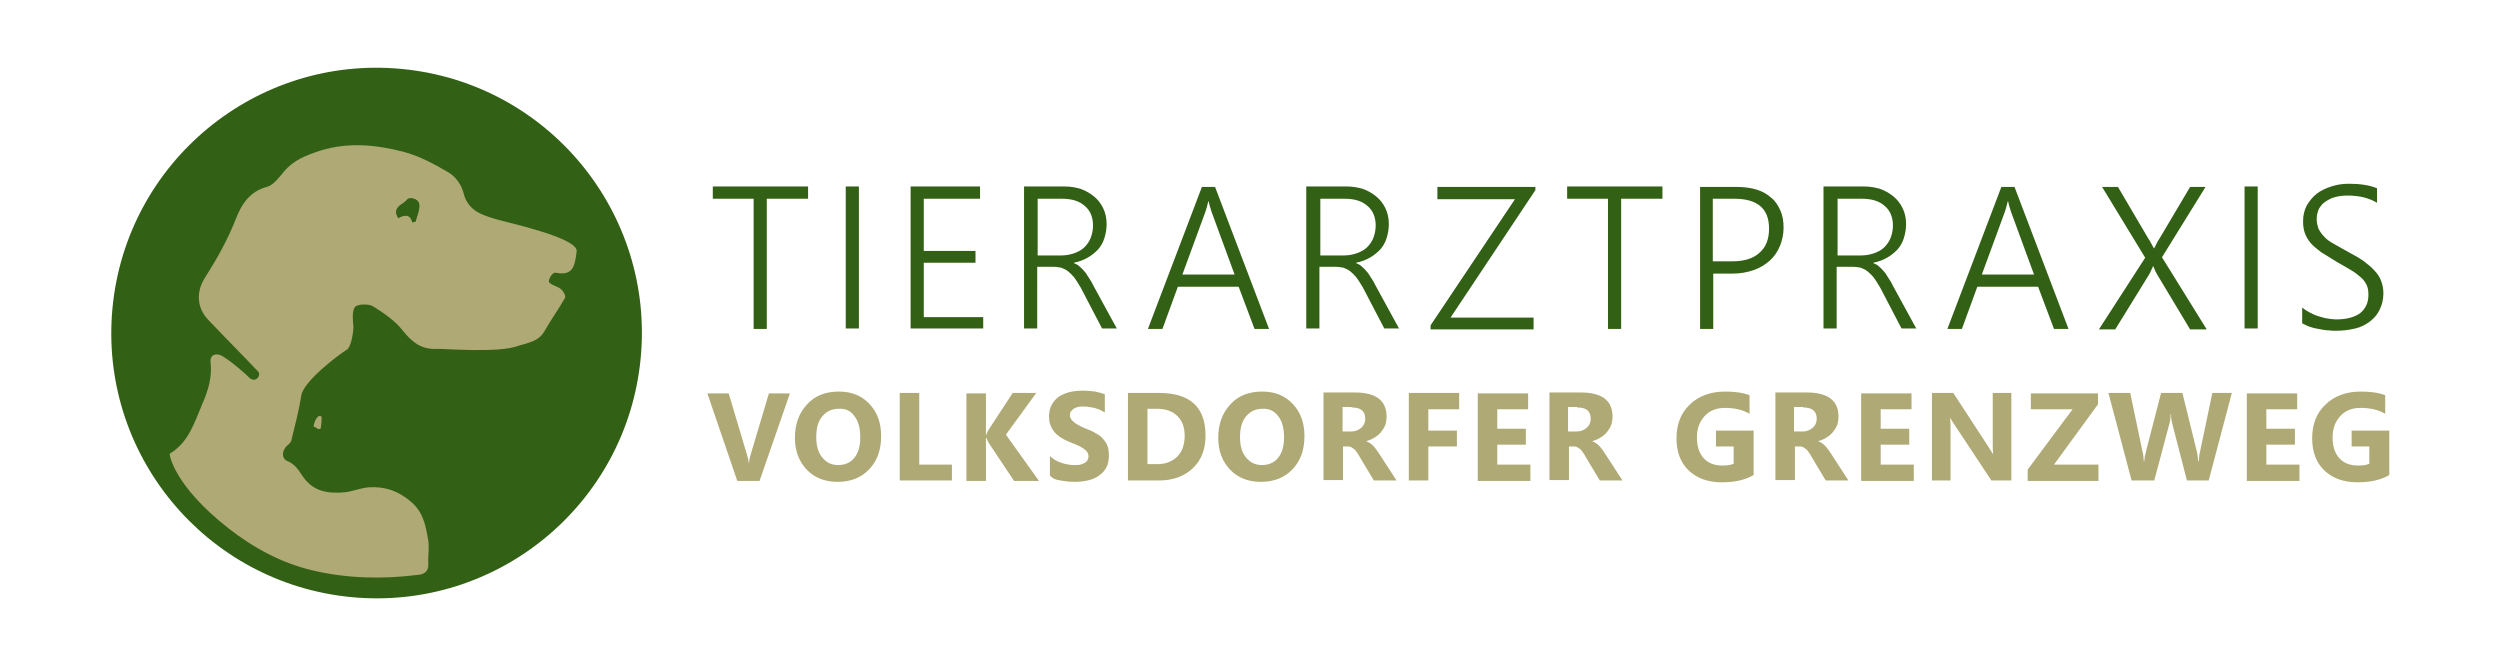
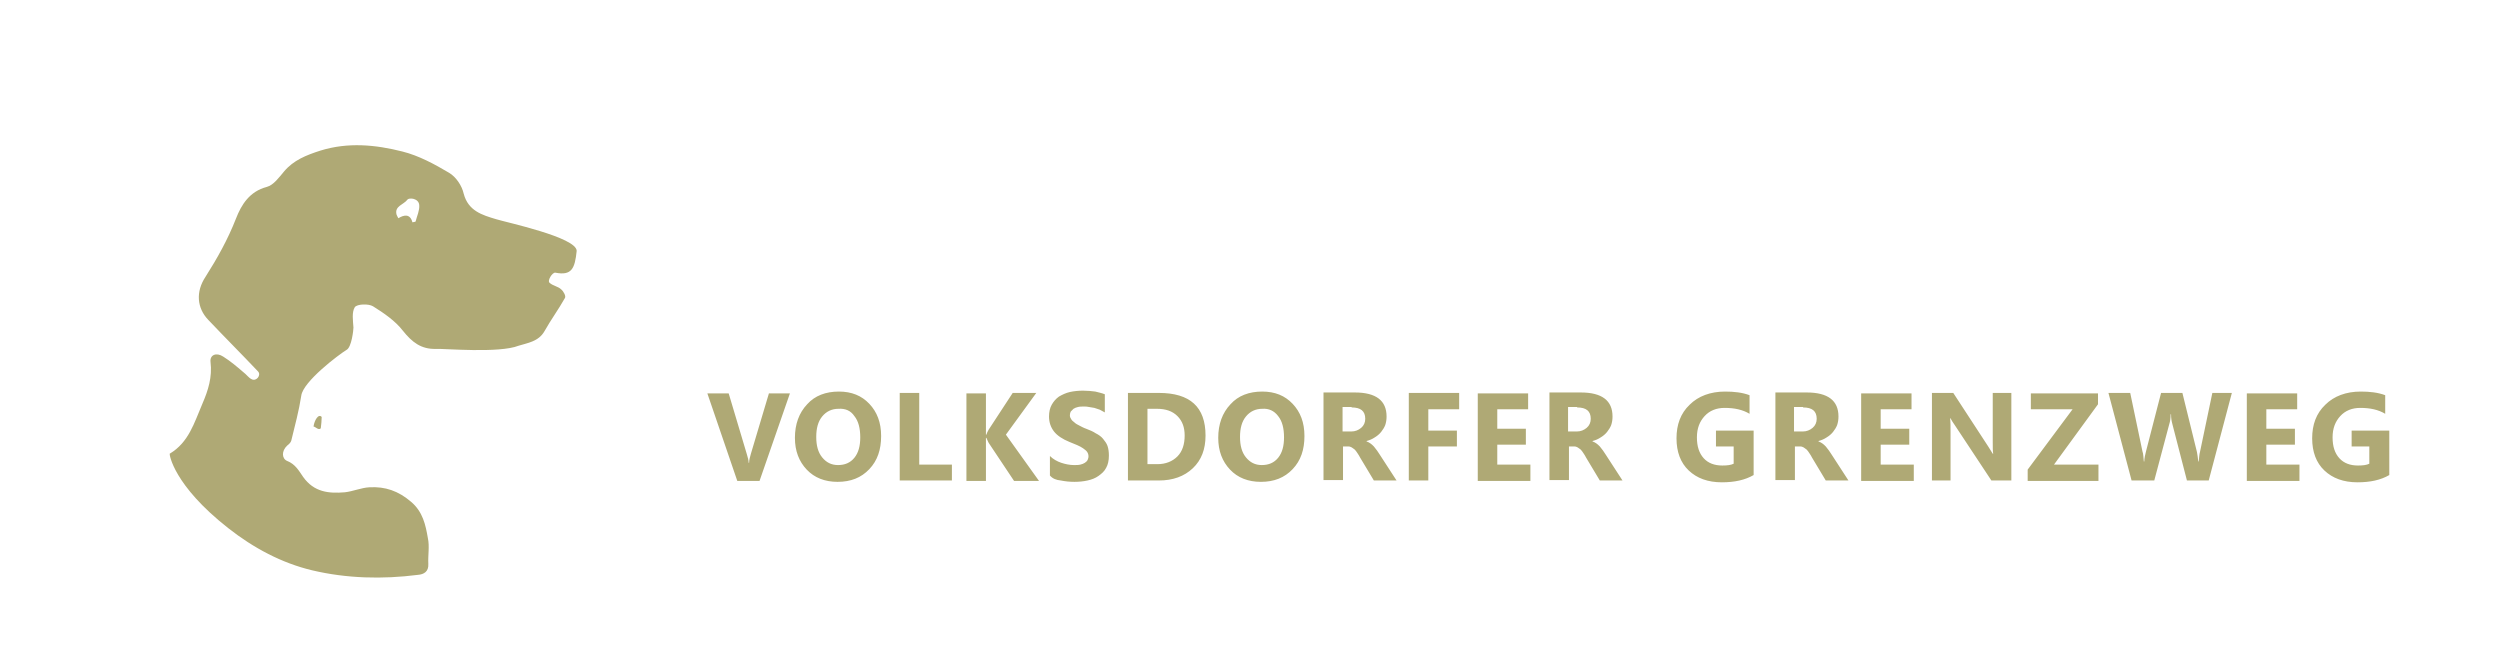
<svg xmlns="http://www.w3.org/2000/svg" version="1.1" id="Ebene_1" x="0px" y="0px" viewBox="0 0 551 146.9" style="enable-background:new 0 0 551 146.9;" xml:space="preserve">
  <style type="text/css">
	.st0{fill:#326015;}
	.st1{fill:#AFA975;}
</style>
  <g>
-     <path class="st0" d="M77.4,131.6c32.1,3.1,60.7-20.4,63.8-52.6c3.1-32.1-20.4-60.7-52.6-63.8S27.9,35.7,24.8,67.8   C21.7,100,45.3,128.5,77.4,131.6L77.4,131.6z" />
    <path class="st1" d="M96.1,76.9c-3.3,0.1-5.3-1.5-7.3-4c-1.7-2.2-4.2-3.9-6.6-5.4c-1-0.6-3.5-0.5-4,0.2c-0.7,1.1-0.4,3-0.3,4.5   c0,0.5-0.4,4.3-1.5,4.9c-1.8,1.1-9.6,7-10,10.1c-0.5,3.3-1.4,6.6-2.2,9.9c-0.1,0.4-0.5,0.8-0.9,1.1c-1.3,1.2-1.2,2.9,0,3.4   c1.8,0.7,2.6,2.2,3.5,3.5c2.4,3.4,5.7,3.7,9.2,3.4c1.8-0.2,3.6-1,5.4-1.1c3.5-0.2,6.4,0.8,9.2,3.2c2.6,2.2,3.2,5.1,3.7,8   c0.4,1.8,0,3.8,0.1,5.7c0.1,1.7-1,2.3-2.3,2.4c-7.8,1-15.7,0.8-23.3-1c-6.7-1.6-12.9-4.9-18.5-9.3c-12.1-9.5-13-16.3-12.9-16.4   c4.2-2.5,5.4-6.8,7.2-11c1.3-3,2.2-5.9,1.8-9.2c-0.2-1.6,1.3-2.2,2.8-1.2c1.6,1,3,2.2,4.4,3.4c0.7,0.5,1.2,1.3,1.9,1.6   c1,0.5,2.1-0.9,1.4-1.7c-3.6-3.8-7.4-7.6-11-11.4c-2.5-2.6-2.8-6.2-0.6-9.5c2.6-4.1,4.9-8.2,6.7-12.8c1.2-3.1,3-6,6.8-7   c1.5-0.4,2.7-2.1,3.8-3.4c2.1-2.5,4.9-3.6,8-4.6c6.1-1.9,12.2-1.3,18.1,0.2c3.6,0.9,7.1,2.8,10.3,4.7c1.5,0.9,2.8,2.8,3.2,4.6   c1,3.8,4.1,4.7,7.1,5.6c2.2,0.7,17.8,4,17.8,7c-0.4,3.9-1.1,5.5-4.7,4.8c-0.7-0.1-1.8,1.8-1.3,2.2c0.7,0.7,1.9,0.8,2.6,1.5   c0.5,0.4,1.1,1.5,0.8,1.9c-1.4,2.5-3.1,4.8-4.5,7.3c-1.3,2.3-3.8,2.6-5.7,3.2C110,77.9,97.8,76.8,96.1,76.9L96.1,76.9z M90.9,49   c0.4-0.1,0.7-0.1,0.7-0.2c0.3-1.2,0.9-2.4,0.8-3.6c-0.1-1.5-2.2-1.7-2.6-1.2c-0.8,1.1-2.9,1.4-2.4,3.3c0.1,0.3,0.4,0.8,0.4,0.8   C89.1,47.3,90.4,47.1,90.9,49L90.9,49z" />
    <path class="st1" d="M70.7,94.4c-0.5,0.5-1.1-0.3-1.6-0.4c0.2-1.4,1.1-2.9,1.8-2.1C70.9,92.7,70.8,93.5,70.7,94.4L70.7,94.4z" />
-     <path class="st0" d="M90.9,49c-0.5-1.9-1.7-1.7-3.1-1c0,0-0.3-0.5-0.4-0.8c-0.4-1.9,1.6-2.2,2.4-3.3c0.4-0.5,2.5-0.2,2.6,1.2   c0.1,1.2-0.5,2.4-0.8,3.6C91.6,48.9,91.2,48.9,90.9,49L90.9,49z" />
    <path class="st1" d="M169.5,86.6l-4,13.4c-0.2,0.7-0.4,1.4-0.4,2H165c0-0.6-0.2-1.2-0.4-1.9l-4-13.4h-4.7l6.6,19.3h4.9l6.7-19.3   H169.5L169.5,86.6z M191.6,103.4c1.8-1.9,2.6-4.3,2.6-7.3c0-3-0.9-5.3-2.6-7.1c-1.7-1.8-3.9-2.7-6.7-2.7c-2.9,0-5.3,0.9-7,2.8   c-1.8,1.9-2.7,4.4-2.7,7.4c0,2.9,0.9,5.2,2.6,7c1.7,1.8,4,2.7,6.8,2.7C187.5,106.2,189.8,105.3,191.6,103.4L191.6,103.4z    M188.3,91.7c0.9,1.1,1.3,2.7,1.3,4.7c0,1.9-0.4,3.4-1.3,4.5c-0.9,1.1-2.1,1.6-3.6,1.6c-1.5,0-2.6-0.6-3.5-1.7   c-0.9-1.1-1.3-2.6-1.3-4.5c0-1.9,0.4-3.4,1.3-4.5c0.9-1.1,2.1-1.7,3.6-1.7C186.3,90,187.5,90.5,188.3,91.7L188.3,91.7z    M209.7,102.4h-7.1V86.6h-4.3v19.3h11.5V102.4L209.7,102.4z M221.7,95.8l6.7-9.2h-5.2l-5.3,8.1c-0.3,0.5-0.4,0.8-0.5,1.1h-0.1v-9.1   H213v19.3h4.3v-9.5h0.1c0.2,0.5,0.4,0.9,0.5,1.1l5.6,8.4h5.5L221.7,95.8L221.7,95.8z M233.8,105.9c1,0.2,2,0.3,3,0.3   c1,0,2-0.1,2.9-0.3c0.9-0.2,1.7-0.5,2.4-1c0.7-0.5,1.3-1,1.7-1.8c0.4-0.7,0.6-1.6,0.6-2.7c0-0.8-0.1-1.5-0.3-2.1   c-0.2-0.6-0.6-1.1-1-1.6c-0.4-0.5-1-0.9-1.6-1.2c-0.6-0.4-1.3-0.7-2.1-1c-0.6-0.2-1.1-0.5-1.5-0.7c-0.4-0.2-0.8-0.4-1.1-0.7   c-0.3-0.2-0.6-0.5-0.7-0.7c-0.2-0.3-0.3-0.5-0.3-0.9c0-0.3,0.1-0.6,0.2-0.8c0.2-0.2,0.4-0.4,0.6-0.6c0.3-0.2,0.6-0.3,1-0.4   c0.4-0.1,0.9-0.1,1.3-0.1c0.4,0,0.7,0,1.1,0.1c0.4,0.1,0.8,0.1,1.2,0.2c0.4,0.1,0.8,0.3,1.2,0.4c0.4,0.2,0.7,0.4,1.1,0.6v-4   c-0.7-0.3-1.4-0.4-2.1-0.6c-0.8-0.1-1.7-0.2-2.7-0.2c-1,0-2,0.1-2.9,0.3c-0.9,0.2-1.7,0.6-2.4,1c-0.7,0.5-1.2,1.1-1.6,1.8   c-0.4,0.7-0.6,1.6-0.6,2.6c0,1.3,0.4,2.4,1.1,3.3c0.7,0.9,1.9,1.7,3.4,2.3c0.6,0.2,1.1,0.5,1.7,0.7c0.5,0.2,1,0.5,1.3,0.7   c0.4,0.3,0.7,0.5,0.9,0.8c0.2,0.3,0.3,0.6,0.3,1c0,0.3-0.1,0.5-0.2,0.8c-0.1,0.2-0.3,0.4-0.6,0.6c-0.3,0.2-0.6,0.3-1,0.4   c-0.4,0.1-0.9,0.1-1.4,0.1c-0.9,0-1.9-0.2-2.8-0.5c-0.9-0.3-1.8-0.8-2.5-1.5v4.3C232,105.5,232.8,105.8,233.8,105.9L233.8,105.9z    M255.4,105.9c3.1,0,5.6-0.9,7.5-2.7c1.9-1.8,2.8-4.2,2.8-7.2c0-6.3-3.4-9.4-10.3-9.4h-6.8v19.3H255.4L255.4,105.9z M255,90.1   c1.9,0,3.4,0.5,4.5,1.6c1.1,1.1,1.6,2.5,1.6,4.3c0,1.9-0.5,3.5-1.6,4.6c-1.1,1.1-2.6,1.7-4.4,1.7h-2.2V90.1H255L255,90.1z    M284.9,103.4c1.8-1.9,2.6-4.3,2.6-7.3c0-3-0.9-5.3-2.6-7.1c-1.7-1.8-3.9-2.7-6.7-2.7c-2.9,0-5.3,0.9-7,2.8   c-1.8,1.9-2.7,4.4-2.7,7.4c0,2.9,0.9,5.2,2.6,7c1.7,1.8,4,2.7,6.8,2.7C280.8,106.2,283.1,105.3,284.9,103.4L284.9,103.4z    M281.7,91.7c0.9,1.1,1.3,2.7,1.3,4.7c0,1.9-0.4,3.4-1.3,4.5c-0.9,1.1-2.1,1.6-3.6,1.6c-1.5,0-2.6-0.6-3.5-1.7   c-0.9-1.1-1.3-2.6-1.3-4.5c0-1.9,0.4-3.4,1.3-4.5c0.9-1.1,2.1-1.7,3.6-1.7C279.6,90,280.8,90.5,281.7,91.7L281.7,91.7z    M304.1,100.2c-0.2-0.3-0.4-0.6-0.6-0.9c-0.2-0.3-0.5-0.6-0.7-0.9c-0.3-0.3-0.5-0.5-0.8-0.7c-0.3-0.2-0.5-0.3-0.8-0.4v-0.1   c0.7-0.2,1.2-0.4,1.8-0.8c0.5-0.3,1-0.7,1.4-1.2c0.4-0.5,0.7-1,0.9-1.5c0.2-0.6,0.3-1.2,0.3-1.9c0-3.5-2.3-5.3-7-5.3h-6.9v19.3h4.3   v-7.4h1.2c0.3,0,0.5,0.1,0.7,0.2c0.2,0.1,0.4,0.3,0.7,0.5c0.2,0.2,0.4,0.5,0.6,0.8c0.2,0.3,0.4,0.6,0.6,1l3,5h5L304.1,100.2   L304.1,100.2z M297.9,89.8c2,0,3,0.8,3,2.5c0,0.8-0.3,1.5-0.9,2c-0.6,0.5-1.3,0.8-2.2,0.8h-1.9v-5.4H297.9L297.9,89.8z M321.7,86.6   h-11.2v19.3h4.3v-7.5h6.3v-3.5h-6.3v-4.7h6.8V86.6L321.7,86.6z M337.2,102.4h-7.2v-4.4h6.3v-3.5h-6.3v-4.3h6.8v-3.5h-11.1v19.3   h11.6V102.4L337.2,102.4z M353.9,100.2c-0.2-0.3-0.4-0.6-0.6-0.9c-0.2-0.3-0.5-0.6-0.7-0.9c-0.3-0.3-0.5-0.5-0.8-0.7   c-0.3-0.2-0.5-0.3-0.8-0.4v-0.1c0.7-0.2,1.2-0.4,1.8-0.8c0.5-0.3,1-0.7,1.4-1.2c0.4-0.5,0.7-1,0.9-1.5c0.2-0.6,0.3-1.2,0.3-1.9   c0-3.5-2.3-5.3-7-5.3h-6.9v19.3h4.3v-7.4h1.2c0.3,0,0.5,0.1,0.7,0.2c0.2,0.1,0.4,0.3,0.7,0.5c0.2,0.2,0.4,0.5,0.6,0.8   c0.2,0.3,0.4,0.6,0.6,1l3,5h5L353.9,100.2L353.9,100.2z M347.6,89.8c2,0,3,0.8,3,2.5c0,0.8-0.3,1.5-0.9,2c-0.6,0.5-1.3,0.8-2.2,0.8   h-1.9v-5.4H347.6L347.6,89.8z M386.4,94.9h-8.2v3.5h3.9v3.8c-0.6,0.3-1.4,0.4-2.5,0.4c-1.7,0-3.1-0.5-4.1-1.6   c-1-1.1-1.5-2.6-1.5-4.6c0-2,0.6-3.5,1.7-4.7c1.1-1.2,2.6-1.8,4.4-1.8c2.2,0,4,0.4,5.5,1.3v-4.1c-1.6-0.6-3.4-0.8-5.4-0.8   c-3.2,0-5.9,1-7.8,2.9c-2,1.9-2.9,4.4-2.9,7.4c0,3,0.9,5.4,2.7,7.1c1.8,1.7,4.2,2.6,7.3,2.6c2.8,0,5.1-0.5,7-1.6V94.9L386.4,94.9z    M403.7,100.2c-0.2-0.3-0.4-0.6-0.6-0.9c-0.2-0.3-0.5-0.6-0.7-0.9c-0.3-0.3-0.5-0.5-0.8-0.7c-0.3-0.2-0.5-0.3-0.8-0.4v-0.1   c0.7-0.2,1.2-0.4,1.8-0.8c0.5-0.3,1-0.7,1.4-1.2c0.4-0.5,0.7-1,0.9-1.5c0.2-0.6,0.3-1.2,0.3-1.9c0-3.5-2.3-5.3-7-5.3h-6.9v19.3h4.3   v-7.4h1.2c0.3,0,0.5,0.1,0.7,0.2c0.2,0.1,0.4,0.3,0.7,0.5c0.2,0.2,0.4,0.5,0.6,0.8c0.2,0.3,0.4,0.6,0.6,1l3,5h5L403.7,100.2   L403.7,100.2z M397.4,89.8c2,0,3,0.8,3,2.5c0,0.8-0.3,1.5-0.9,2c-0.6,0.5-1.3,0.8-2.2,0.8h-1.9v-5.4H397.4L397.4,89.8z    M421.7,102.4h-7.2v-4.4h6.3v-3.5h-6.3v-4.3h6.8v-3.5h-11.1v19.3h11.6V102.4L421.7,102.4z M443.3,86.6h-4.1v10.7   c0,1.3,0,2.2,0.1,2.7h-0.1c-0.3-0.5-0.6-1-1-1.6l-7.7-11.8h-4.7v19.3h4.1V95.3c0-1.4,0-2.4-0.1-3.1h0.1c0.2,0.4,0.5,0.9,1,1.6   l8,12.1h4.4V86.6L443.3,86.6z M462.4,102.4h-9.7l9.7-13.3v-2.4h-14.8v3.5h9.2l-9.9,13.3v2.5h15.6V102.4L462.4,102.4z M487.6,86.6   l-2.7,12.9c-0.2,0.7-0.2,1.4-0.3,2.2h-0.1c-0.1-0.9-0.2-1.6-0.3-2.1l-3.2-13h-4.7L473,99.4c-0.2,0.8-0.4,1.6-0.4,2.3h-0.1   c-0.1-0.9-0.1-1.7-0.3-2.2l-2.7-12.9h-4.8l5.1,19.3h5l3.3-12.4c0.2-0.6,0.3-1.3,0.3-2.2h0.1c0,0.8,0.1,1.5,0.3,2.2l3.2,12.4h4.8   l5.1-19.3H487.6L487.6,86.6z M506.7,102.4h-7.2v-4.4h6.3v-3.5h-6.3v-4.3h6.8v-3.5h-11.1v19.3h11.6V102.4L506.7,102.4z M526.5,94.9   h-8.2v3.5h3.9v3.8c-0.6,0.3-1.4,0.4-2.5,0.4c-1.7,0-3.1-0.5-4.1-1.6c-1-1.1-1.5-2.6-1.5-4.6c0-2,0.6-3.5,1.7-4.7   c1.1-1.2,2.6-1.8,4.4-1.8c2.2,0,4,0.4,5.5,1.3v-4.1c-1.6-0.6-3.4-0.8-5.4-0.8c-3.2,0-5.9,1-7.8,2.9c-2,1.9-2.9,4.4-2.9,7.4   c0,3,0.9,5.4,2.7,7.1c1.8,1.7,4.2,2.6,7.3,2.6c2.8,0,5.1-0.5,7-1.6V94.9L526.5,94.9z" />
-     <path class="st0" d="M178.1,43.8v-2.7h-21v2.7h9v28.7h2.9V43.8H178.1L178.1,43.8z M189.3,41.1h-2.9v31.3h2.9V41.1L189.3,41.1z    M216.7,72.5v-2.6h-13.1V57.9h11.4v-2.6h-11.4V43.8H216v-2.7h-15.3v31.3H216.7L216.7,72.5z M246.2,72.5l-5.3-9.7   c-0.3-0.7-0.7-1.2-1-1.7c-0.3-0.5-0.6-1-1-1.4c-0.3-0.4-0.7-0.7-1-1c-0.3-0.3-0.7-0.5-1.2-0.7v-0.1c1.1-0.2,2.1-0.6,3-1.1   c0.9-0.5,1.6-1.1,2.3-1.8c0.6-0.7,1.1-1.5,1.4-2.5c0.3-0.9,0.5-2,0.5-3.1c0-1.4-0.3-2.6-0.8-3.6c-0.5-1-1.2-1.9-2.1-2.6   c-0.9-0.7-1.8-1.2-2.9-1.6c-1.1-0.3-2.2-0.5-3.4-0.5h-9v31.3h2.9V58.8h3.5c0.7,0,1.2,0.1,1.8,0.2c0.5,0.2,1,0.4,1.5,0.8   c0.5,0.4,0.9,0.8,1.4,1.4c0.4,0.6,0.9,1.3,1.4,2.2l4.7,9H246.2L246.2,72.5z M234,43.8c2.2,0,3.9,0.5,5.1,1.6c1.2,1,1.8,2.5,1.8,4.3   c0,1-0.2,1.9-0.5,2.7c-0.3,0.8-0.8,1.5-1.4,2.1c-0.6,0.6-1.4,1-2.2,1.3c-0.9,0.3-1.8,0.5-2.9,0.5h-5.2V43.8H234L234,43.8z    M279.7,72.5l-11.9-31.3h-2.9L253,72.5h3.2l3.4-9.3H273l3.5,9.3H279.7L279.7,72.5z M272.1,60.5h-11.5l5.1-13.9   c0.1-0.3,0.2-0.6,0.3-1c0.1-0.4,0.2-0.8,0.3-1.2h0.1c0.1,0.5,0.2,0.9,0.3,1.2c0.1,0.4,0.2,0.7,0.3,1L272.1,60.5L272.1,60.5z    M308.4,72.5l-5.3-9.7c-0.3-0.7-0.7-1.2-1-1.7c-0.3-0.5-0.6-1-1-1.4c-0.3-0.4-0.7-0.7-1-1c-0.3-0.3-0.7-0.5-1.2-0.7v-0.1   c1.1-0.2,2.1-0.6,3-1.1c0.9-0.5,1.6-1.1,2.3-1.8c0.6-0.7,1.1-1.5,1.4-2.5c0.3-0.9,0.5-2,0.5-3.1c0-1.4-0.3-2.6-0.8-3.6   c-0.5-1-1.2-1.9-2.1-2.6c-0.9-0.7-1.8-1.2-2.9-1.6c-1.1-0.3-2.2-0.5-3.4-0.5h-9v31.3h2.9V58.8h3.5c0.7,0,1.2,0.1,1.8,0.2   c0.5,0.2,1,0.4,1.5,0.8c0.5,0.4,0.9,0.8,1.4,1.4c0.4,0.6,0.9,1.3,1.4,2.2l4.7,9H308.4L308.4,72.5z M296.3,43.8   c2.2,0,3.9,0.5,5.1,1.6c1.2,1,1.8,2.5,1.8,4.3c0,1-0.2,1.9-0.5,2.7c-0.3,0.8-0.8,1.5-1.4,2.1c-0.6,0.6-1.4,1-2.2,1.3   c-0.9,0.3-1.8,0.5-2.9,0.5h-5.2V43.8H296.3L296.3,43.8z M338.4,41.9v-0.7h-21.6v2.7h17.1l-18.6,27.8v0.9H338v-2.6h-18.3L338.4,41.9   L338.4,41.9z M366.4,43.8v-2.7h-21v2.7h9v28.7h2.9V43.8H366.4L366.4,43.8z M381.9,60.3c1.7,0,3.3-0.3,4.7-0.8   c1.4-0.5,2.5-1.2,3.5-2.1c1-0.9,1.7-2,2.2-3.2c0.5-1.2,0.8-2.6,0.8-4c0-1.4-0.2-2.7-0.7-3.8c-0.5-1.1-1.1-2.1-2-2.8   c-0.9-0.8-1.9-1.4-3.2-1.8c-1.3-0.4-2.7-0.6-4.4-0.6h-8.1v31.3h2.9V60.3H381.9L381.9,60.3z M382.2,43.8c5.2,0,7.7,2.2,7.7,6.6   c0,2.3-0.7,4.1-2.1,5.3c-1.4,1.3-3.4,1.9-6.1,1.9h-4.2V43.8H382.2L382.2,43.8z M422.4,72.5l-5.3-9.7c-0.3-0.7-0.7-1.2-1-1.7   c-0.3-0.5-0.6-1-1-1.4c-0.3-0.4-0.7-0.7-1-1c-0.3-0.3-0.7-0.5-1.2-0.7v-0.1c1.1-0.2,2.1-0.6,3-1.1c0.9-0.5,1.6-1.1,2.3-1.8   c0.6-0.7,1.1-1.5,1.4-2.5c0.3-0.9,0.5-2,0.5-3.1c0-1.4-0.3-2.6-0.8-3.6c-0.5-1-1.2-1.9-2.1-2.6c-0.9-0.7-1.8-1.2-2.9-1.6   c-1.1-0.3-2.2-0.5-3.4-0.5h-9v31.3h2.9V58.8h3.5c0.7,0,1.2,0.1,1.8,0.2c0.5,0.2,1,0.4,1.5,0.8c0.5,0.4,0.9,0.8,1.4,1.4   c0.4,0.6,0.9,1.3,1.4,2.2l4.7,9H422.4L422.4,72.5z M410.3,43.8c2.2,0,3.9,0.5,5.1,1.6c1.2,1,1.8,2.5,1.8,4.3c0,1-0.2,1.9-0.5,2.7   c-0.3,0.8-0.8,1.5-1.4,2.1c-0.6,0.6-1.4,1-2.2,1.3c-0.9,0.3-1.8,0.5-2.9,0.5h-5.2V43.8H410.3L410.3,43.8z M455.9,72.5l-11.9-31.3   h-2.9l-11.9,31.3h3.2l3.4-9.3h13.4l3.5,9.3H455.9L455.9,72.5z M448.3,60.5h-11.5l5.1-13.9c0.1-0.3,0.2-0.6,0.3-1   c0.1-0.4,0.2-0.8,0.3-1.2h0.1c0.1,0.5,0.2,0.9,0.3,1.2c0.1,0.4,0.2,0.7,0.3,1L448.3,60.5L448.3,60.5z M486.3,72.5l-9.8-15.8   l9.6-15.5h-3.4L476,52.5c-0.2,0.3-0.4,0.6-0.6,1c-0.2,0.4-0.4,0.8-0.6,1.2h-0.1c-0.2-0.4-0.4-0.7-0.6-1.1c-0.2-0.4-0.4-0.7-0.6-1   l-6.7-11.4h-3.5l9.5,15.6l-10.2,15.8h3.6l7.4-12c0.2-0.3,0.4-0.7,0.5-1c0.2-0.3,0.3-0.6,0.4-0.9h0.1c0.1,0.3,0.3,0.6,0.4,1   c0.2,0.3,0.3,0.6,0.5,0.9l7.2,12H486.3L486.3,72.5z M497.6,41.1h-2.9v31.3h2.9V41.1L497.6,41.1z M507.5,71.3   c0.4,0.2,0.9,0.5,1.5,0.7c0.6,0.2,1.3,0.4,2,0.5s1.4,0.3,2.1,0.3c0.7,0.1,1.3,0.1,1.8,0.1c1.5,0,2.9-0.2,4.2-0.5   c1.3-0.3,2.4-0.9,3.3-1.6c0.9-0.7,1.6-1.5,2.1-2.6c0.5-1,0.8-2.2,0.8-3.6c0-1-0.2-1.9-0.5-2.7c-0.3-0.8-0.8-1.6-1.5-2.3   c-0.6-0.7-1.5-1.4-2.4-2.1c-1-0.7-2.1-1.3-3.4-2c-1.3-0.7-2.3-1.3-3.2-1.8c-0.9-0.5-1.6-1-2.1-1.6c-0.5-0.5-0.9-1.1-1.2-1.7   c-0.2-0.6-0.4-1.3-0.4-2.1c0-0.9,0.2-1.6,0.5-2.3c0.4-0.6,0.8-1.2,1.5-1.6c0.6-0.4,1.3-0.8,2.2-1c0.8-0.2,1.7-0.3,2.6-0.3   c2.5,0,4.7,0.5,6.5,1.6v-3.2c-1.7-0.7-3.7-1-6.2-1c-1.4,0-2.7,0.2-3.9,0.6c-1.2,0.4-2.3,0.9-3.2,1.6c-0.9,0.7-1.6,1.6-2.2,2.6   c-0.5,1-0.8,2.1-0.8,3.4c0,1,0.1,1.9,0.4,2.7c0.3,0.8,0.7,1.5,1.3,2.2c0.6,0.7,1.4,1.3,2.3,2c1,0.6,2.1,1.3,3.4,2.1   c1.2,0.7,2.3,1.3,3.1,1.8c0.9,0.5,1.6,1.1,2.2,1.6c0.6,0.5,1,1.1,1.3,1.7c0.3,0.6,0.4,1.3,0.4,2.2c0,1.7-0.6,3-1.8,4   c-1.2,0.9-3,1.4-5.3,1.4c-0.6,0-1.3-0.1-1.9-0.2c-0.7-0.1-1.3-0.3-2-0.5c-0.7-0.2-1.3-0.5-1.9-0.8c-0.6-0.3-1.2-0.7-1.7-1.1V71.3   L507.5,71.3z" />
  </g>
</svg>